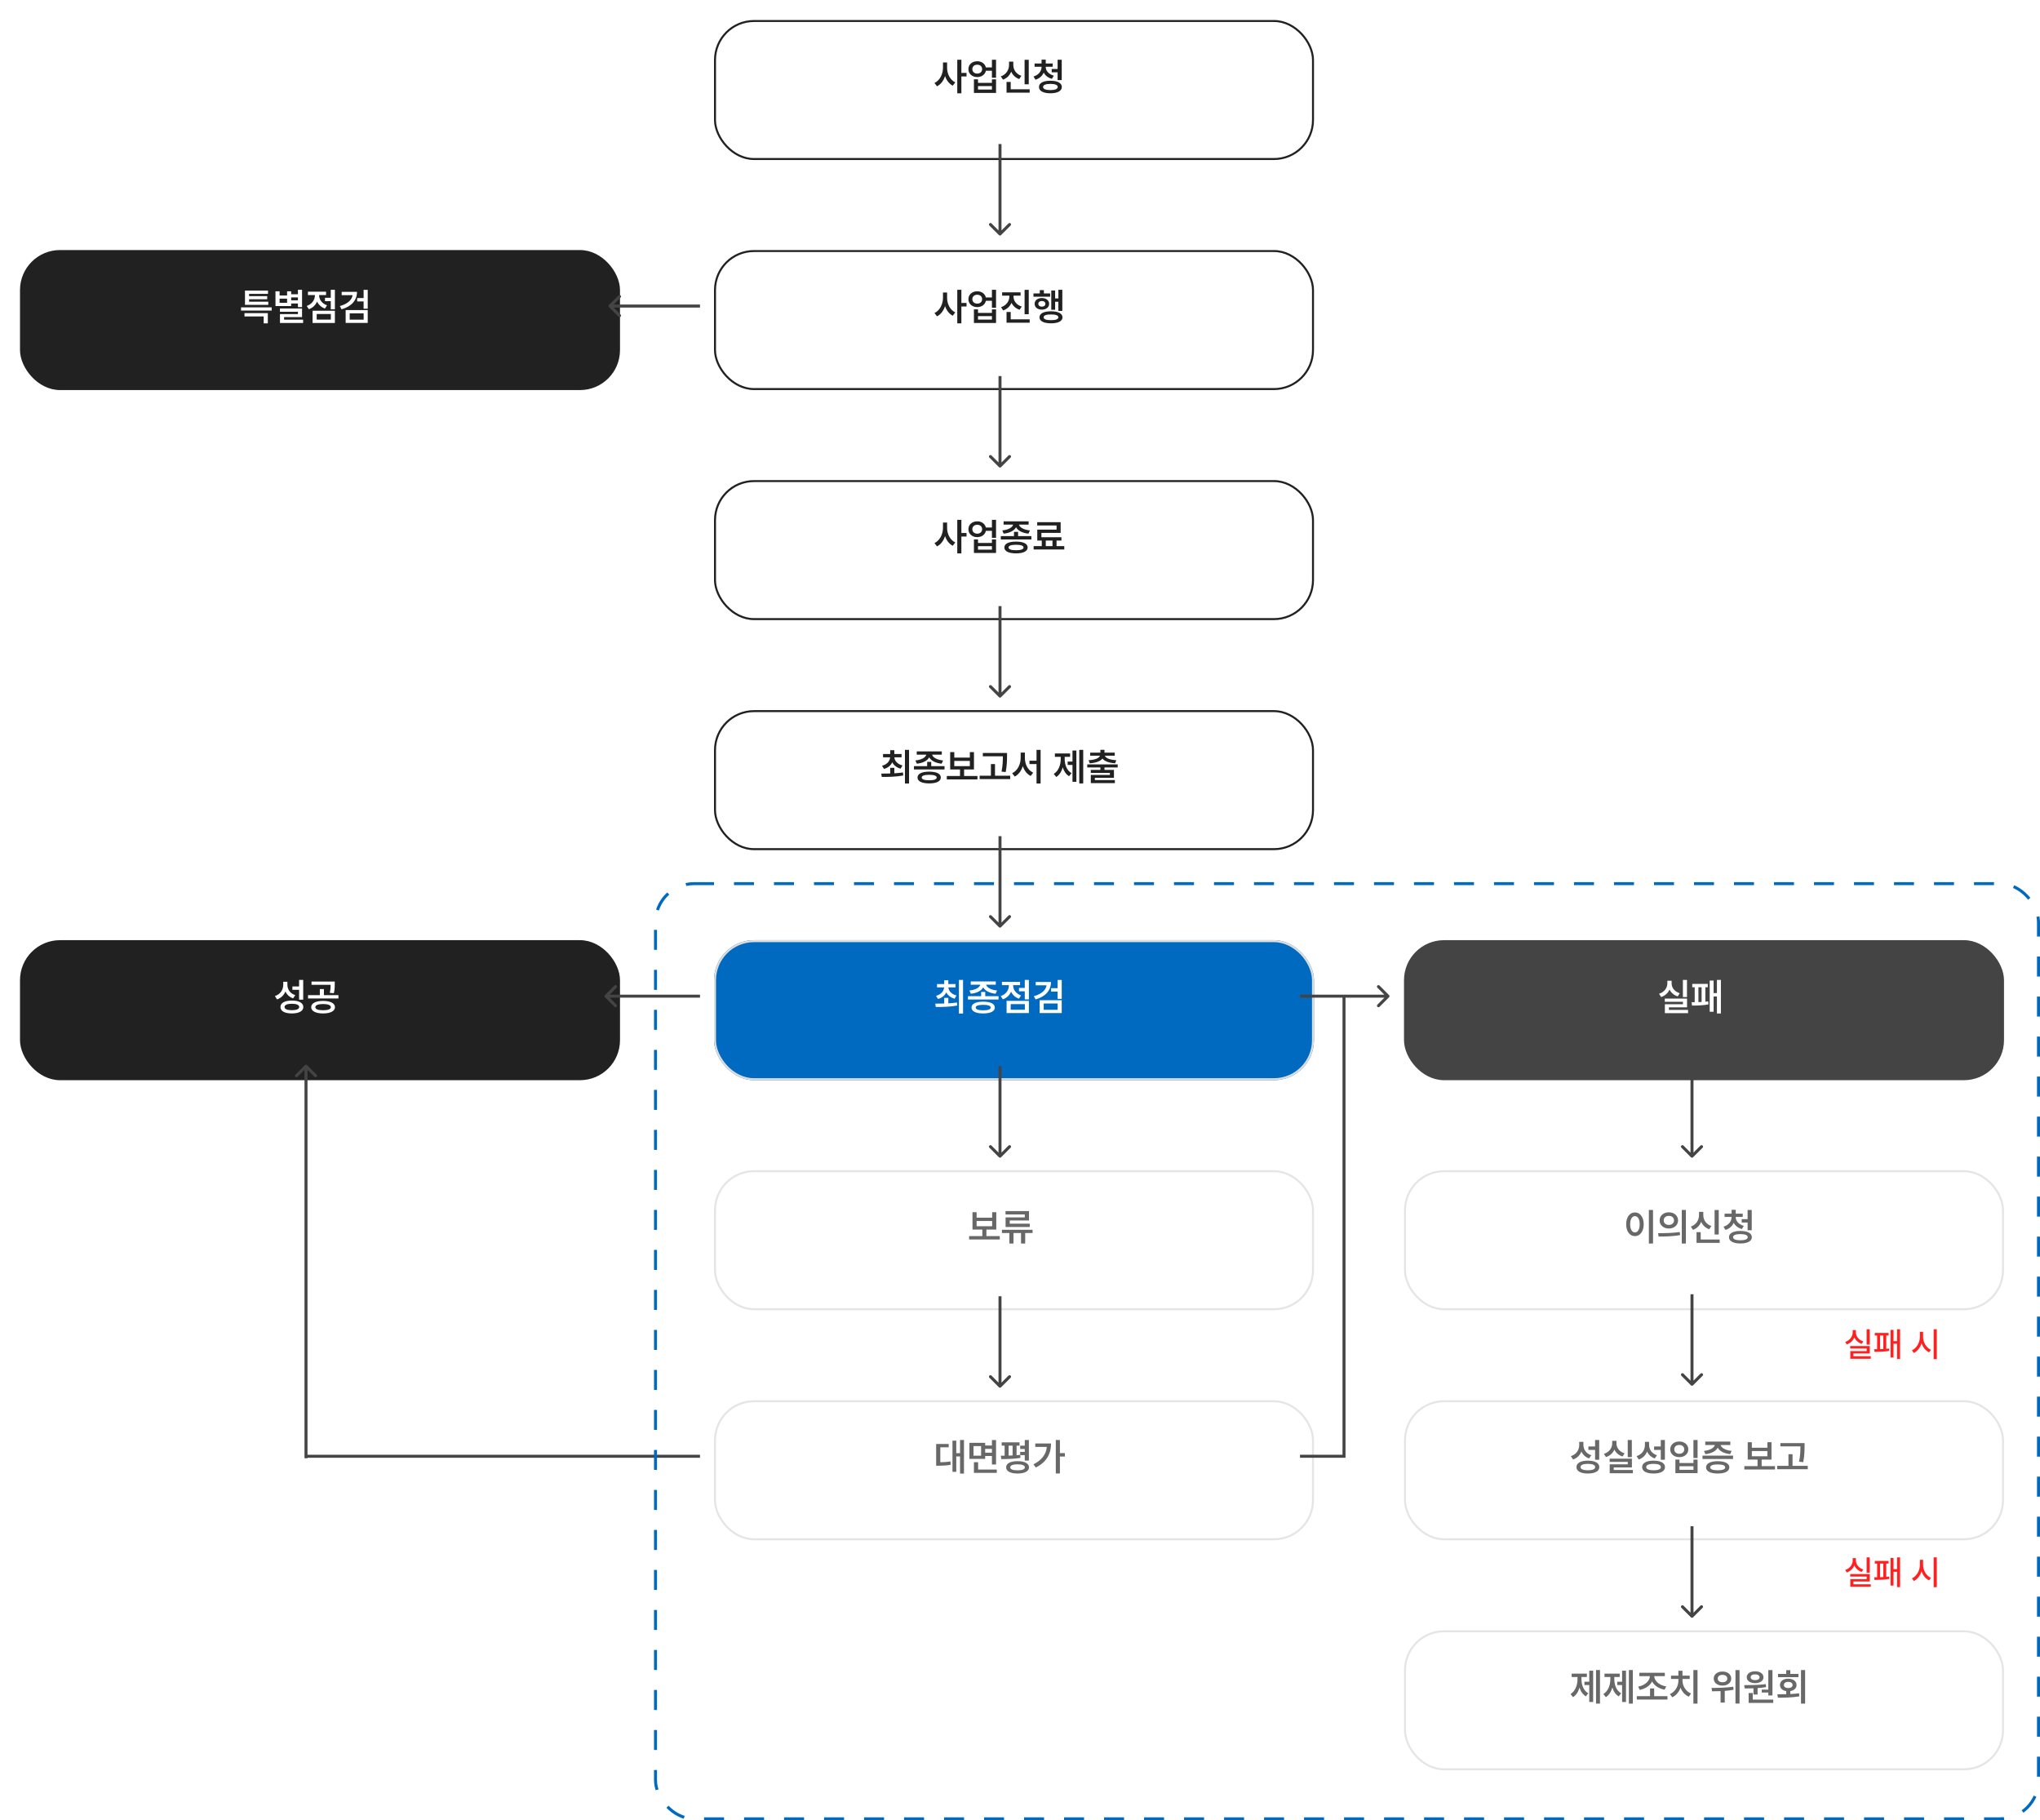
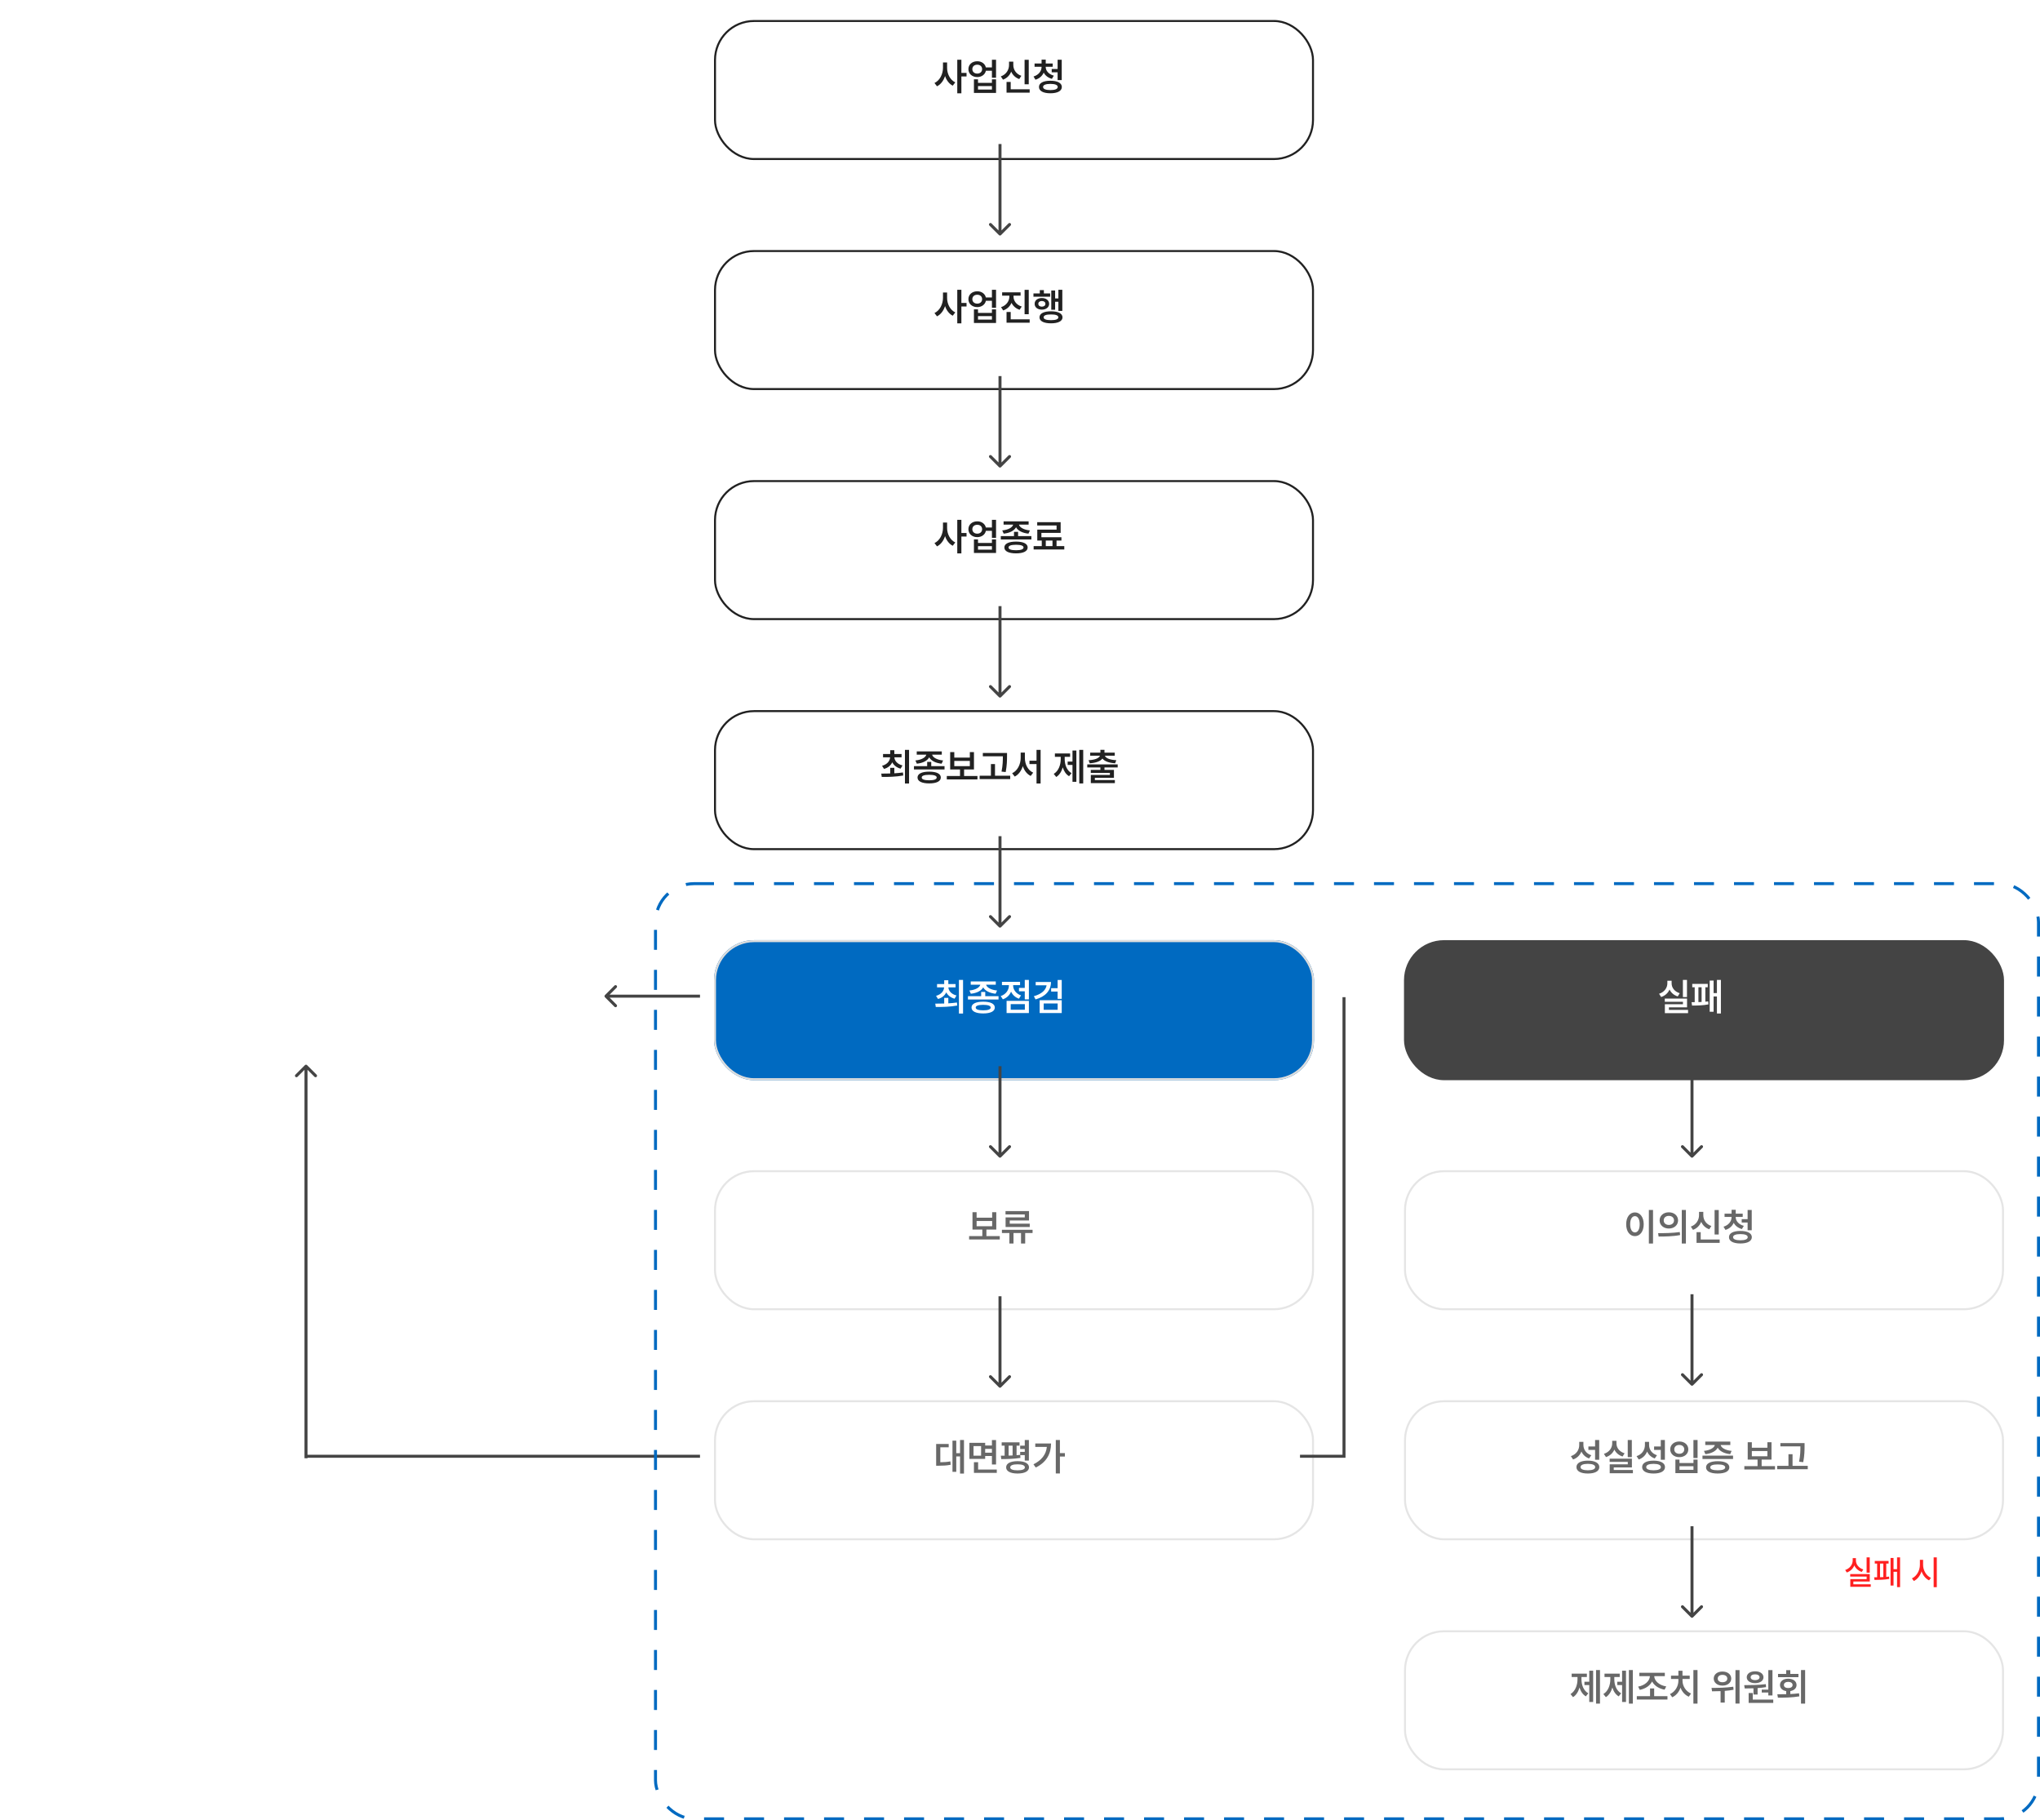
<svg xmlns="http://www.w3.org/2000/svg" width="1020" height="910" viewBox="0 0 1020 910" fill="none">
  <g filter="url(#filter0_d_515_349)">
    <rect x="695" y="463" width="300" height="70" rx="20" fill="#444444" />
  </g>
  <g filter="url(#filter1_d_515_349)">
    <rect x="695" y="578" width="300" height="70" rx="20" fill="white" />
    <rect x="695.5" y="578.5" width="299" height="69" rx="19.5" stroke="#E5E5E5" />
  </g>
  <g filter="url(#filter2_d_515_349)">
    <rect x="350" y="118" width="300" height="70" rx="20" fill="white" />
    <rect x="350.5" y="118.5" width="299" height="69" rx="19.5" stroke="#212121" />
  </g>
  <g filter="url(#filter3_d_515_349)">
    <rect x="350" y="578" width="300" height="70" rx="20" fill="white" />
    <rect x="350.5" y="578.5" width="299" height="69" rx="19.5" stroke="#E5E5E5" />
  </g>
  <g filter="url(#filter4_d_515_349)">
    <rect x="695" y="693" width="300" height="70" rx="20" fill="white" />
    <rect x="695.5" y="693.5" width="299" height="69" rx="19.5" stroke="#E5E5E5" />
  </g>
  <g filter="url(#filter5_d_515_349)">
-     <rect x="3" y="118" width="300" height="70" rx="20" fill="#212121" />
-   </g>
+     </g>
  <g filter="url(#filter6_d_515_349)">
    <rect x="350" y="233" width="300" height="70" rx="20" fill="white" />
    <rect x="350.5" y="233.5" width="299" height="69" rx="19.5" stroke="#212121" />
  </g>
  <g filter="url(#filter7_d_515_349)">
    <rect x="350" y="693" width="300" height="70" rx="20" fill="white" />
    <rect x="350.5" y="693.5" width="299" height="69" rx="19.5" stroke="#E5E5E5" />
  </g>
  <g filter="url(#filter8_d_515_349)">
    <rect x="695" y="808" width="300" height="70" rx="20" fill="white" />
    <rect x="695.5" y="808.5" width="299" height="69" rx="19.5" stroke="#E5E5E5" />
  </g>
  <g filter="url(#filter9_d_515_349)">
-     <rect x="3" y="463" width="300" height="70" rx="20" fill="#212121" />
-   </g>
+     </g>
  <g filter="url(#filter10_d_515_349)">
    <rect x="350" y="348" width="300" height="70" rx="20" fill="white" />
    <rect x="350.5" y="348.5" width="299" height="69" rx="19.5" stroke="#212121" />
  </g>
  <g filter="url(#filter11_d_515_349)">
    <rect x="350" y="3" width="300" height="70" rx="20" fill="white" />
    <rect x="350.5" y="3.5" width="299" height="69" rx="19.5" stroke="#212121" />
  </g>
  <g filter="url(#filter12_d_515_349)">
    <rect x="350" y="463" width="300" height="70" rx="20" fill="#006AC1" />
    <rect x="350.5" y="463.5" width="299" height="69" rx="19.5" stroke="#DDDDDD" />
  </g>
  <path d="M473.55 33.904V31.232H471.49V33.904C471.481 37.003 469.941 40.213 467.241 41.493L468.503 43.145C470.423 42.18 471.796 40.287 472.529 38.005C473.244 40.139 474.552 41.911 476.37 42.829L477.632 41.178C475.034 39.925 473.531 36.901 473.55 33.904ZM478.634 46.651H480.693V38.209H483.272V36.446H480.693V29.878H478.634V46.651ZM488.635 30.62C486.065 30.611 484.2 32.262 484.2 34.554C484.2 36.873 486.065 38.524 488.635 38.524C490.824 38.524 492.55 37.253 492.949 35.37H495.964V38.877H498.023V29.878H495.964V33.7H492.93C492.513 31.863 490.806 30.611 488.635 30.62ZM486.167 34.554C486.167 33.209 487.188 32.336 488.635 32.346C490.045 32.336 491.056 33.209 491.065 34.554C491.056 35.899 490.045 36.79 488.635 36.78C487.188 36.79 486.167 35.899 486.167 34.554ZM486.965 46.447H498.023V39.656H495.964V41.438H489.006V39.656H486.965V46.447ZM489.006 44.777V43.033H495.964V44.777H489.006ZM514.37 29.896H512.292V42.143H514.37V29.896ZM500.417 38.19L501.493 39.823C503.469 39.109 504.861 37.643 505.603 35.806C506.345 37.523 507.709 38.858 509.62 39.526L510.678 37.894C508.015 37.003 506.642 34.795 506.651 32.457V30.824H504.518V32.457C504.527 34.869 503.135 37.235 500.417 38.19ZM503.274 46.317H514.834V44.648H505.353V40.974H503.274V46.317ZM522.85 33.459V33.366H526.356V31.733H522.868V29.804H520.79V31.733H517.283V33.366H520.79V33.459C520.79 35.481 519.389 37.448 516.764 38.246L517.729 39.842C519.732 39.248 521.124 37.949 521.857 36.307C522.627 37.764 524.019 38.886 525.948 39.415L526.913 37.819C524.278 37.105 522.84 35.296 522.85 33.459ZM519.491 43.478C519.473 45.473 521.662 46.633 525.188 46.633C528.731 46.633 530.912 45.473 530.921 43.478C530.912 41.484 528.731 40.361 525.188 40.361C521.662 40.361 519.473 41.484 519.491 43.478ZM521.532 43.478C521.523 42.477 522.859 41.948 525.188 41.938C527.562 41.948 528.861 42.477 528.861 43.478C528.861 44.471 527.562 45.037 525.188 45.037C522.859 45.037 521.523 44.471 521.532 43.478ZM525.855 36.149H528.806V40.027H530.865V29.878H528.806V34.48H525.855V36.149Z" fill="#212121" />
  <path d="M473.55 148.904V146.232H471.49V148.904C471.481 152.003 469.941 155.213 467.241 156.493L468.503 158.145C470.423 157.18 471.796 155.287 472.529 153.005C473.244 155.139 474.552 156.911 476.37 157.829L477.632 156.178C475.034 154.925 473.531 151.901 473.55 148.904ZM478.634 161.651H480.693V153.209H483.272V151.446H480.693V144.878H478.634V161.651ZM488.635 145.62C486.065 145.611 484.2 147.262 484.2 149.554C484.2 151.873 486.065 153.524 488.635 153.524C490.824 153.524 492.55 152.253 492.949 150.37H495.964V153.877H498.023V144.878H495.964V148.7H492.93C492.513 146.863 490.806 145.611 488.635 145.62ZM486.167 149.554C486.167 148.208 487.188 147.336 488.635 147.346C490.045 147.336 491.056 148.208 491.065 149.554C491.056 150.899 490.045 151.79 488.635 151.78C487.188 151.79 486.167 150.899 486.167 149.554ZM486.965 161.447H498.023V154.656H495.964V156.438H489.006V154.656H486.965V161.447ZM489.006 159.777V158.033H495.964V159.777H489.006ZM506.763 148.292V147.81H510.288V146.158H501.066V147.81H504.685V148.292C504.666 150.5 503.228 152.671 500.528 153.562L501.586 155.194C503.571 154.508 505 153.125 505.751 151.391C506.521 152.986 507.904 154.248 509.806 154.86L510.863 153.246C508.191 152.42 506.763 150.379 506.763 148.292ZM503.274 161.317H514.834V159.647H505.353V155.955H503.274V161.317ZM512.292 157.068H514.37V144.896H512.292V157.068ZM531.162 144.878H529.195V149.183H527.562V145.212H525.633V154.86H527.562V150.853H529.195V155.417H531.162V144.878ZM516.727 148.311H525.076V146.696H521.94V145.026H519.899V146.696H516.727V148.311ZM517.32 151.892C517.302 153.636 518.823 154.786 520.92 154.786C523.054 154.786 524.557 153.636 524.575 151.892C524.557 150.147 523.054 148.988 520.92 148.997C518.823 148.988 517.302 150.147 517.32 151.892ZM519.157 151.892C519.157 151.029 519.872 150.481 520.92 150.481C521.978 150.481 522.701 151.029 522.701 151.892C522.701 152.754 521.978 153.302 520.92 153.302C519.872 153.302 519.157 152.754 519.157 151.892ZM519.751 158.646C519.742 160.538 521.913 161.633 525.503 161.633C529.084 161.633 531.246 160.538 531.255 158.646C531.246 156.716 529.084 155.63 525.503 155.621C521.913 155.63 519.742 156.716 519.751 158.646ZM521.811 158.646C521.801 157.671 523.109 157.18 525.503 157.198C527.887 157.18 529.167 157.671 529.177 158.646C529.167 159.564 527.887 160.065 525.503 160.056C523.109 160.065 521.801 159.564 521.811 158.646Z" fill="#212121" />
  <path d="M473.55 263.904V261.232H471.49V263.904C471.481 267.003 469.941 270.213 467.241 271.493L468.503 273.145C470.423 272.18 471.796 270.287 472.529 268.005C473.244 270.139 474.552 271.911 476.37 272.829L477.632 271.178C475.034 269.925 473.531 266.901 473.55 263.904ZM478.634 276.651H480.693V268.209H483.272V266.446H480.693V259.878H478.634V276.651ZM488.635 260.62C486.065 260.611 484.2 262.262 484.2 264.554C484.2 266.873 486.065 268.524 488.635 268.524C490.824 268.524 492.55 267.253 492.949 265.37H495.964V268.877H498.023V259.878H495.964V263.7H492.93C492.513 261.863 490.806 260.611 488.635 260.62ZM486.167 264.554C486.167 263.208 487.188 262.336 488.635 262.346C490.045 262.336 491.056 263.208 491.065 264.554C491.056 265.899 490.045 266.79 488.635 266.78C487.188 266.79 486.167 265.899 486.167 264.554ZM486.965 276.447H498.023V269.656H495.964V271.438H489.006V269.656H486.965V276.447ZM489.006 274.777V273.033H495.964V274.777H489.006ZM509.045 265.871H507.004V268.005H500.398V269.675H515.688V268.005H509.045V265.871ZM501.122 265.166L501.846 266.78C504.889 266.465 507.115 265.277 508.024 263.589C508.934 265.277 511.179 266.465 514.222 266.78L514.964 265.166C511.837 264.86 509.824 263.635 509.481 262.271H514.314V260.62H501.79V262.271H506.577C506.234 263.645 504.221 264.86 501.122 265.166ZM502.18 273.683C502.18 275.584 504.36 276.633 508.024 276.633C511.661 276.633 513.823 275.584 513.832 273.683C513.823 271.799 511.661 270.751 508.024 270.751C504.36 270.751 502.18 271.799 502.18 273.683ZM504.276 273.683C504.267 272.792 505.557 272.337 508.024 272.328C510.446 272.337 511.754 272.792 511.772 273.683C511.754 274.601 510.446 275.074 508.024 275.074C505.557 275.074 504.267 274.601 504.276 273.683ZM532.146 272.996H528.268V270.231H530.717V268.562H520.697V266.409H530.327V261.028H518.601V262.698H528.286V264.758H518.638V270.231H520.883V272.996H516.819V274.703H532.146V272.996ZM522.887 272.996V270.231H526.245V272.996H522.887Z" fill="#212121" />
  <path d="M447.162 383.858H445.103V386.669C443.479 386.716 441.939 386.725 440.631 386.734L440.891 388.404C443.85 388.414 447.876 388.376 451.634 387.681L451.467 386.159C450.084 386.363 448.619 386.493 447.162 386.577V383.858ZM441.021 382.838L442.004 384.396C443.999 383.858 445.399 382.643 446.132 381.084C446.893 382.569 448.312 383.729 450.298 384.267L451.244 382.652C448.721 382.003 447.301 380.398 447.19 378.607H450.78V376.938H447.162V375.026H445.103V376.938H441.521V378.607H445.056C444.936 380.481 443.544 382.142 441.021 382.838ZM452.469 391.67H454.528V374.878H452.469V391.67ZM465.624 380.871H463.583V383.005H456.978V384.675H472.267V383.005H465.624V380.871ZM457.701 380.166L458.425 381.78C461.468 381.465 463.694 380.277 464.604 378.589C465.513 380.277 467.758 381.465 470.801 381.78L471.543 380.166C468.417 379.86 466.403 378.635 466.06 377.271H470.894V375.62H458.369V377.271H463.156C462.813 378.645 460.8 379.86 457.701 380.166ZM458.759 388.683C458.759 390.584 460.939 391.633 464.604 391.633C468.24 391.633 470.402 390.584 470.411 388.683C470.402 386.799 468.24 385.751 464.604 385.751C460.939 385.751 458.759 386.799 458.759 388.683ZM460.855 388.683C460.846 387.792 462.136 387.337 464.604 387.328C467.025 387.337 468.333 387.792 468.352 388.683C468.333 389.601 467.025 390.074 464.604 390.074C462.136 390.074 460.846 389.601 460.855 388.683ZM488.725 387.94H482.045V384.675H486.98V375.991H484.921V378.737H477.146V375.991H475.087V384.675H480.004V387.94H473.398V389.629H488.725V387.94ZM477.146 383.005V380.389H484.921V383.005H477.146ZM503.513 376.418H491.415V378.069H501.435C501.425 380.083 501.425 382.467 500.767 385.732L502.845 385.955C503.494 382.448 503.494 380.12 503.513 378.032V376.418ZM489.819 389.48H505.108V387.792H497.501V381.966H495.46V387.792H489.819V389.48ZM512.438 378.904V376.232H510.341V378.904C510.332 382.04 508.81 385.269 506.073 386.549L507.372 388.219C509.302 387.245 510.675 385.315 511.408 382.996C512.122 385.194 513.458 386.976 515.351 387.903L516.594 386.252C513.922 385.083 512.428 382.021 512.438 378.904ZM514.738 381.966H518.264V391.67H520.305V374.878H518.264V380.296H514.738V381.966ZM541.605 374.878H539.639V391.651H541.605V374.878ZM526.873 386.883L528.135 388.423C529.712 387.439 530.779 385.677 531.373 383.608C531.957 385.519 532.987 387.115 534.536 388.033L535.761 386.512C533.358 385.129 532.347 382.291 532.347 379.461V378.348H535.056V376.678H527.448V378.348H530.361V379.461C530.361 382.383 529.294 385.408 526.873 386.883ZM533.831 382.393H536.243V390.835H538.191V375.193H536.243V380.723H533.831V382.393ZM558.843 382.133H543.628V383.654H550.196V384.879H545.391V386.363H554.946V387.402H545.409V391.503H557.433V389.963H547.432V388.812H556.969V384.879H552.237V383.654H558.843V382.133ZM544.296 380.036L544.871 381.576C547.914 381.391 550.159 380.574 551.217 379.22C552.274 380.574 554.529 381.391 557.544 381.576L558.156 380.036C554.807 379.869 552.859 378.979 552.451 377.791H557.377V376.251H552.237V374.841H550.196V376.251H545.094V377.791H549.983C549.556 378.979 547.608 379.869 544.296 380.036Z" fill="#212121" />
  <path d="M474.162 498.858H472.103V501.669C470.479 501.716 468.939 501.725 467.631 501.734L467.891 503.404C470.85 503.414 474.876 503.376 478.634 502.681L478.467 501.159C477.084 501.363 475.619 501.493 474.162 501.577V498.858ZM468.021 497.838L469.004 499.396C470.999 498.858 472.399 497.643 473.132 496.084C473.893 497.569 475.312 498.729 477.298 499.267L478.244 497.652C475.721 497.003 474.301 495.398 474.19 493.607H477.78V491.938H474.162V490.026H472.103V491.938H468.521V493.607H472.056C471.936 495.481 470.544 497.142 468.021 497.838ZM479.469 506.67H481.528V489.878H479.469V506.67ZM492.624 495.871H490.583V498.005H483.978V499.675H499.267V498.005H492.624V495.871ZM484.701 495.166L485.425 496.78C488.468 496.465 490.694 495.277 491.604 493.589C492.513 495.277 494.758 496.465 497.801 496.78L498.543 495.166C495.417 494.86 493.403 493.635 493.06 492.271H497.894V490.62H485.369V492.271H490.156C489.813 493.645 487.8 494.86 484.701 495.166ZM485.759 503.683C485.759 505.584 487.939 506.633 491.604 506.633C495.24 506.633 497.402 505.584 497.411 503.683C497.402 501.799 495.24 500.751 491.604 500.751C487.939 500.751 485.759 501.799 485.759 503.683ZM487.855 503.683C487.846 502.792 489.136 502.337 491.604 502.328C494.025 502.337 495.333 502.792 495.352 503.683C495.333 504.601 494.025 505.074 491.604 505.074C489.136 505.074 487.846 504.601 487.855 503.683ZM514.444 489.878H512.385V493.867H509.49V495.556H512.385V499.619H514.444V489.878ZM500.361 497.949L501.419 499.563C503.404 498.905 504.796 497.504 505.538 495.741C506.271 497.328 507.598 498.608 509.472 499.248L510.511 497.615C507.913 496.734 506.559 494.656 506.559 492.643V492.494H510.028V490.824H500.974V492.494H504.462V492.624C504.462 494.841 503.033 497.068 500.361 497.949ZM503.293 506.447H514.444V500.343H503.293V506.447ZM505.353 504.777V501.976H512.422V504.777H505.353ZM525.503 490.898H517.84V492.568H523.295C522.915 495.018 520.688 496.984 516.931 498.005L517.766 499.619C522.646 498.255 525.494 495.222 525.503 490.898ZM519.825 506.429H530.865V500.009H519.825V506.429ZM521.848 504.796V501.642H528.824V504.796H521.848ZM525.577 495.686H528.806V499.341H530.865V489.896H528.806V493.997H525.577V495.686Z" fill="white" />
  <path d="M499.883 617.94H493.203V614.675H498.139V605.991H496.079V608.737H488.305V605.991H486.245V614.675H491.162V617.94H484.557V619.629H499.883V617.94ZM488.305 613.005V610.389H496.079V613.005H488.305ZM516.285 614.786H500.959V616.4H504.688V621.651H506.748V616.4H510.515V621.651H512.593V616.4H516.285V614.786ZM502.759 607.123H512.389V608.589H502.796V613.395H514.875V611.725H504.874V610.129H514.504V605.435H502.759V607.123Z" fill="#686868" />
  <path d="M481.992 719.878H480.025V726.446H478.133V720.193H476.24V735.798H478.133V728.098H480.025V736.651H481.992V719.878ZM468.076 732.736H469.208C471.546 732.718 473.299 732.662 475.331 732.254L475.183 730.565C473.476 730.881 471.973 730.974 470.154 730.992V723.533H474.348V721.863H468.076V732.736ZM492.587 721.288H484.701V729.322H492.587V727.875H495.964V732.105H498.023V719.896H495.964V722.624H492.587V721.288ZM486.761 727.708V722.921H490.546V727.708H486.761ZM486.965 736.317H498.395V734.647H489.062V730.974H486.965V736.317ZM492.587 726.224V724.312H495.964V726.224H492.587ZM509.769 721.047H500.844V722.717H502.31V727.699C501.642 727.708 501.001 727.708 500.417 727.708L500.64 729.415C503.312 729.406 507.013 729.35 510.214 728.821L510.13 727.448H512.385V730.157H514.444V719.878H512.385V722.698H510.084V724.35H512.385V725.797H510.084V727.3C509.509 727.374 508.896 727.43 508.284 727.476V722.717H509.769V721.047ZM503.07 733.553C503.052 735.482 505.213 736.633 508.767 736.633C512.348 736.633 514.491 735.482 514.5 733.553C514.491 731.577 512.348 730.454 508.767 730.454C505.213 730.454 503.052 731.577 503.07 733.553ZM504.313 727.671V722.717H506.299V727.597C505.631 727.625 504.963 727.652 504.313 727.671ZM505.111 733.553C505.102 732.56 506.419 732.031 508.767 732.031C511.123 732.031 512.44 732.56 512.44 733.553C512.44 734.527 511.123 735.037 508.767 735.037C506.419 735.037 505.102 734.527 505.111 733.553ZM529.956 719.878H527.896V736.614H529.956V728.153H532.442V726.428H529.956V719.878ZM516.727 732.031L517.896 733.627C523.471 730.881 525.512 726.548 525.521 721.622H517.636V723.329H523.425C523.017 727.151 520.809 729.99 516.727 732.031Z" fill="#686868" />
  <path d="M843.491 489.878H841.45V498.432H843.491V489.878ZM829.538 496.799L830.577 498.413C832.581 497.773 834.01 496.409 834.771 494.674C835.531 496.27 836.923 497.513 838.871 498.116L839.873 496.521C837.22 495.713 835.8 493.719 835.81 491.585V490.286H833.676V491.585C833.685 493.784 832.256 495.936 829.538 496.799ZM832.396 500.807H841.469V502.031H832.433V506.503H844.029V504.87H834.455V503.571H843.528V499.211H832.396V500.807ZM860.45 489.878H858.465V496.446H856.795V490.193H854.847V505.798H856.795V498.135H858.465V506.651H860.45V489.878ZM845.792 500.992L846.033 502.699C848.139 502.708 851.6 502.644 854.216 502.105L854.104 500.603C853.65 500.667 853.177 500.723 852.676 500.76V493.533H853.882V491.863H846.126V493.533H847.351V500.992C846.785 500.992 846.256 500.992 845.792 500.992ZM849.206 500.955V493.533H850.802V500.89C850.264 500.918 849.735 500.937 849.206 500.955Z" fill="white" />
  <path d="M826.51 604.878H824.432V621.67H826.51V604.878ZM813.095 612.021C813.085 615.667 814.932 617.959 817.474 617.959C819.988 617.959 821.843 615.667 821.853 612.021C821.843 608.403 819.988 606.103 817.474 606.103C814.932 606.103 813.085 608.403 813.095 612.021ZM815.08 612.021C815.08 609.461 816.054 607.958 817.474 607.958C818.884 607.958 819.849 609.461 819.849 612.021C819.849 614.601 818.884 616.094 817.474 616.104C816.054 616.094 815.08 614.601 815.08 612.021ZM834.414 606.047C831.779 606.038 829.803 607.717 829.812 610.092C829.803 612.476 831.779 614.146 834.414 614.155C837.077 614.146 839.016 612.476 839.034 610.092C839.016 607.717 837.077 606.038 834.414 606.047ZM829.052 616.475L829.312 618.163C832.271 618.163 836.297 618.135 840.055 617.421L839.888 615.918C836.26 616.438 832.076 616.475 829.052 616.475ZM831.854 610.092C831.844 608.7 832.948 607.828 834.414 607.828C835.908 607.828 837.002 608.7 837.012 610.092C837.002 611.493 835.898 612.355 834.414 612.355C832.948 612.355 831.844 611.493 831.854 610.092ZM840.89 621.67H842.949V604.878H840.89V621.67ZM859.37 604.896H857.292V617.143H859.37V604.896ZM845.417 613.19L846.493 614.823C848.469 614.109 849.861 612.643 850.603 610.806C851.345 612.522 852.709 613.858 854.62 614.526L855.678 612.894C853.015 612.003 851.642 609.795 851.651 607.457V605.824H849.518V607.457C849.527 609.869 848.135 612.235 845.417 613.19ZM848.274 621.317H859.834V619.647H850.353V615.974H848.274V621.317ZM867.85 608.459V608.366H871.356V606.733H867.868V604.804H865.79V606.733H862.283V608.366H865.79V608.459C865.79 610.481 864.389 612.448 861.764 613.246L862.729 614.842C864.732 614.248 866.124 612.949 866.857 611.307C867.627 612.764 869.019 613.886 870.948 614.415L871.913 612.819C869.278 612.105 867.84 610.296 867.85 608.459ZM864.491 618.479C864.473 620.473 866.662 621.633 870.188 621.633C873.731 621.633 875.912 620.473 875.921 618.479C875.912 616.484 873.731 615.361 870.188 615.361C866.662 615.361 864.473 616.484 864.491 618.479ZM866.532 618.479C866.523 617.477 867.859 616.948 870.188 616.938C872.562 616.948 873.861 617.477 873.861 618.479C873.861 619.471 872.562 620.037 870.188 620.037C867.859 620.037 866.523 619.471 866.532 618.479ZM870.855 611.149H873.806V615.027H875.865V604.878H873.806V609.479H870.855V611.149Z" fill="#686868" />
  <path d="M791.698 722.29V720.787H789.62V722.383C789.611 724.804 788.219 727.04 785.445 727.949L786.54 729.619C788.572 728.905 789.973 727.467 790.715 725.639C791.429 727.226 792.709 728.45 794.537 729.1L795.65 727.485C793.025 726.66 791.689 724.572 791.698 722.29ZM788.229 733.423C788.21 735.464 790.39 736.633 793.925 736.633C797.478 736.633 799.649 735.464 799.658 733.423C799.649 731.382 797.478 730.185 793.925 730.194C790.39 730.185 788.21 731.382 788.229 733.423ZM790.27 733.423C790.26 732.365 791.596 731.799 793.925 731.79C796.272 731.799 797.599 732.365 797.599 733.423C797.599 734.443 796.272 735.009 793.925 735.019C791.596 735.009 790.26 734.443 790.27 733.423ZM794.203 724.813H797.543V729.749H799.603V719.878H797.543V723.125H794.203V724.813ZM815.912 719.878H813.871V728.432H815.912V719.878ZM801.959 726.799L802.998 728.413C805.002 727.773 806.431 726.409 807.191 724.674C807.952 726.27 809.344 727.513 811.292 728.116L812.294 726.521C809.641 725.713 808.221 723.719 808.23 721.585V720.286H806.097V721.585C806.106 723.784 804.677 725.936 801.959 726.799ZM804.816 730.807H813.89V732.031H804.854V736.503H816.45V734.87H806.876V733.571H815.949V729.211H804.816V730.807ZM824.54 722.29V720.787H822.462V722.383C822.453 724.804 821.061 727.04 818.287 727.949L819.382 729.619C821.414 728.905 822.814 727.467 823.557 725.639C824.271 727.226 825.551 728.45 827.379 729.1L828.492 727.485C825.867 726.66 824.531 724.572 824.54 722.29ZM821.07 733.423C821.052 735.464 823.232 736.633 826.767 736.633C830.32 736.633 832.491 735.464 832.5 733.423C832.491 731.382 830.32 730.185 826.767 730.194C823.232 730.185 821.052 731.382 821.07 733.423ZM823.111 733.423C823.102 732.365 824.438 731.799 826.767 731.79C829.114 731.799 830.44 732.365 830.44 733.423C830.44 734.443 829.114 735.009 826.767 735.019C824.438 735.009 823.102 734.443 823.111 733.423ZM827.045 724.813H830.385V729.749H832.444V719.878H830.385V723.125H827.045V724.813ZM848.791 719.878H846.713V728.877H848.791V719.878ZM835.116 724.554C835.116 726.845 837.046 728.459 839.644 728.45C842.232 728.459 844.162 726.845 844.152 724.554C844.162 722.225 842.232 720.611 839.644 720.62C837.046 720.611 835.116 722.225 835.116 724.554ZM837.139 724.554C837.129 723.208 838.178 722.336 839.644 722.346C841.082 722.336 842.13 723.208 842.13 724.554C842.13 725.899 841.082 726.752 839.644 726.762C838.178 726.752 837.129 725.899 837.139 724.554ZM837.695 736.447H848.791V729.656H846.731V731.382H839.736V729.656H837.695V736.447ZM839.736 734.777V732.996H846.731V734.777H839.736ZM866.529 727.689H851.24V729.359H866.529V727.689ZM851.982 725.314L852.688 726.947C855.73 726.632 857.957 725.417 858.866 723.719C859.775 725.417 862.03 726.632 865.082 726.947L865.806 725.314C862.624 725.008 860.62 723.747 860.313 722.364H865.156V720.676H852.632V722.364H857.428C857.113 723.765 855.09 725.008 851.982 725.314ZM853.021 733.553C853.021 735.529 855.22 736.633 858.866 736.633C862.484 736.633 864.665 735.529 864.674 733.553C864.665 731.604 862.484 730.473 858.866 730.473C855.22 730.473 853.021 731.604 853.021 733.553ZM855.118 733.553C855.109 732.579 856.426 732.087 858.866 732.087C861.269 732.087 862.596 732.579 862.614 733.553C862.596 734.527 861.269 735.009 858.866 735.019C856.426 735.009 855.109 734.527 855.118 733.553ZM887.496 732.94H880.816V729.675H885.752V720.991H883.692V723.737H875.918V720.991H873.858V729.675H878.775V732.94H872.17V734.629H887.496V732.94ZM875.918 728.005V725.389H883.692V728.005H875.918ZM902.284 721.418H890.187V723.069H900.206C900.197 725.083 900.197 727.467 899.538 730.732L901.616 730.955C902.266 727.448 902.266 725.12 902.284 723.032V721.418ZM888.591 734.48H903.88V732.792H896.272V726.966H894.231V732.792H888.591V734.48Z" fill="#686868" />
  <path d="M799.992 834.878H798.025V851.651H799.992V834.878ZM785.26 846.883L786.521 848.423C788.099 847.439 789.166 845.677 789.759 843.608C790.344 845.519 791.374 847.115 792.923 848.033L794.147 846.512C791.745 845.129 790.733 842.291 790.733 839.461V838.348H793.442V836.678H785.835V838.348H788.748V839.461C788.748 842.383 787.681 845.408 785.26 846.883ZM792.218 842.393H794.63V850.835H796.578V835.193H794.63V840.723H792.218V842.393ZM816.413 834.878H814.446V851.651H816.413V834.878ZM801.681 846.883L802.942 848.423C804.52 847.439 805.586 845.677 806.18 843.608C806.765 845.519 807.794 847.115 809.344 848.033L810.568 846.512C808.166 845.129 807.154 842.291 807.154 839.461V838.348H809.863V836.678H802.256V838.348H805.169V839.461C805.169 842.383 804.102 845.408 801.681 846.883ZM808.639 842.393H811.051V850.835H812.999V835.193H811.051V840.723H808.639V842.393ZM833.725 847.94H827.082V844.081H825.022V847.94H818.398V849.629H833.725V847.94ZM819.066 843.153L819.883 844.786C822.675 844.257 824.976 842.708 826.052 840.583C827.138 842.68 829.466 844.183 832.296 844.693L833.112 843.061C829.67 842.541 827.184 840.333 827.119 837.921H832.407V836.232H819.679V837.921H824.948C824.893 840.333 822.406 842.597 819.066 843.153ZM848.754 834.878H846.694V851.651H848.754V834.878ZM834.986 846.883L836.1 848.479C838.057 847.625 839.504 845.834 840.256 843.691C841.026 845.714 842.473 847.384 844.394 848.2L845.525 846.623C842.816 845.491 841.249 842.754 841.258 840.203V839.331H844.857V837.68H841.239V835.23H839.198V837.68H835.506V839.331H839.198V840.203C839.198 842.884 837.658 845.705 834.986 846.883ZM861.223 835.62C858.699 835.611 856.862 837.04 856.862 839.146C856.862 841.214 858.699 842.662 861.223 842.652C863.774 842.662 865.62 841.214 865.62 839.146C865.62 837.04 863.774 835.611 861.223 835.62ZM855.768 843.803L856.027 845.51C857.289 845.5 858.746 845.482 860.295 845.417V851.132H862.373V845.296C863.839 845.185 865.342 845.009 866.789 844.73L866.641 843.209C863.032 843.747 858.792 843.803 855.768 843.803ZM858.866 839.146C858.857 837.986 859.85 837.271 861.223 837.29C862.651 837.271 863.653 837.986 863.653 839.146C863.653 840.268 862.651 840.973 861.223 840.964C859.85 840.973 858.857 840.268 858.866 839.146ZM867.735 851.633H869.776V834.896H867.735V851.633ZM886.234 834.896H884.156V844.675H880.872V846.122H884.156V847.588H886.234V834.896ZM872.096 842.43L872.355 844.081C873.673 844.081 875.167 844.072 876.734 844.007V847.124H878.794V843.896C880.213 843.793 881.642 843.645 883.024 843.413L882.913 841.929C879.351 842.383 875.185 842.411 872.096 842.43ZM873.376 838.478C873.376 840.277 875.083 841.418 877.569 841.428C880.009 841.418 881.726 840.277 881.744 838.478C881.726 836.706 880.009 835.5 877.569 835.509C875.083 835.5 873.376 836.706 873.376 838.478ZM874.322 851.317H886.624V849.647H876.382V846.363H874.322V851.317ZM875.324 838.478C875.324 837.568 876.224 837.021 877.569 837.03C878.85 837.021 879.768 837.568 879.777 838.478C879.768 839.387 878.85 839.916 877.569 839.925C876.224 839.916 875.324 839.387 875.324 838.478ZM902.562 834.878H900.503V851.651H902.562V834.878ZM888.665 846.994L888.962 848.701C891.977 848.701 895.985 848.655 899.668 848.033L899.52 846.493C898.119 846.679 896.634 846.799 895.159 846.864V845.389C897.042 845.083 898.276 843.942 898.276 842.355C898.276 840.463 896.569 839.21 894.102 839.201C891.662 839.21 889.982 840.463 889.982 842.355C889.982 843.951 891.216 845.102 893.1 845.398V846.938C891.513 846.985 890.001 846.985 888.665 846.994ZM889.018 838.44H899.223V836.808H895.159V834.934H893.1V836.808H889.018V838.44ZM891.949 842.355C891.931 841.381 892.831 840.788 894.102 840.778C895.41 840.788 896.3 841.381 896.291 842.355C896.3 843.32 895.41 843.886 894.102 843.877C892.831 843.886 891.931 843.32 891.949 842.355Z" fill="#686868" />
  <path d="M135.846 153.654H120.52V155.269H135.846V153.654ZM122.245 158.2H131.838V161.651H133.916V156.549H122.245V158.2ZM122.486 152.411H134.139V150.834H124.546V149.591H133.601V148.051H124.546V146.9H134.009V145.286H122.486V152.411ZM151.023 144.878H148.964V147.104H145.587V145.62H143.546V147.735H139.798V145.62H137.738V153.005H145.587V151.725H148.964V153.543H151.023V144.878ZM139.798 151.372V149.312H143.546V151.372H139.798ZM139.965 155.844H148.964V157.013H139.983V161.447H151.562V159.814H142.043V158.534H151.023V154.229H139.965V155.844ZM145.587 150.147V148.663H148.964V150.147H145.587ZM167.444 144.878H165.385V148.867H162.49V150.556H165.385V154.619H167.444V144.878ZM153.361 152.949L154.419 154.563C156.404 153.905 157.796 152.504 158.538 150.741C159.271 152.328 160.598 153.608 162.472 154.248L163.511 152.615C160.913 151.734 159.559 149.656 159.559 147.643V147.494H163.028V145.824H153.974V147.494H157.462V147.624C157.462 149.841 156.033 152.068 153.361 152.949ZM156.293 161.447H167.444V155.343H156.293V161.447ZM158.353 159.777V156.976H165.422V159.777H158.353ZM178.503 145.898H170.84V147.568H176.295C175.915 150.018 173.688 151.984 169.931 153.005L170.766 154.619C175.646 153.255 178.494 150.222 178.503 145.898ZM172.825 161.429H183.865V155.009H172.825V161.429ZM174.848 159.796V156.642H181.824V159.796H174.848ZM178.577 150.686H181.806V154.341H183.865V144.896H181.806V148.997H178.577V150.686Z" fill="white" />
  <path d="M143.698 492.29V490.787H141.62V492.383C141.611 494.804 140.219 497.04 137.445 497.949L138.54 499.619C140.572 498.905 141.973 497.467 142.715 495.639C143.429 497.226 144.709 498.45 146.537 499.1L147.65 497.485C145.025 496.66 143.689 494.572 143.698 492.29ZM140.229 503.423C140.21 505.464 142.39 506.633 145.925 506.633C149.478 506.633 151.649 505.464 151.658 503.423C151.649 501.382 149.478 500.185 145.925 500.194C142.39 500.185 140.21 501.382 140.229 503.423ZM142.27 503.423C142.26 502.365 143.596 501.799 145.925 501.79C148.272 501.799 149.599 502.365 149.599 503.423C149.599 504.443 148.272 505.009 145.925 505.019C143.596 505.009 142.26 504.443 142.27 503.423ZM146.203 494.813H149.543V499.749H151.603V489.878H149.543V493.125H146.203V494.813ZM161.529 500.361C157.92 500.371 155.592 501.521 155.592 503.516C155.592 505.464 157.92 506.633 161.529 506.633C165.175 506.633 167.476 505.464 167.485 503.516C167.476 501.521 165.175 500.371 161.529 500.361ZM154.015 499.155H169.229V497.485H161.956V494.442H159.915V497.485H154.015V499.155ZM155.759 492.309H165.314C165.314 493.524 165.287 494.711 164.869 496.335L166.91 496.521C167.383 494.804 167.383 493.394 167.374 492.067V490.676H155.759V492.309ZM157.67 503.516C157.651 502.495 159.108 501.92 161.529 501.92C163.96 501.92 165.426 502.495 165.444 503.516C165.426 504.499 163.96 505.037 161.529 505.037C159.108 505.037 157.651 504.499 157.67 503.516Z" fill="white" />
-   <path d="M934.866 664.536H933.306V672.189H934.866V664.536ZM922.598 670.861L923.395 672.106C925.171 671.5 926.499 670.206 927.171 668.579C927.844 670.089 929.147 671.26 930.882 671.824L931.662 670.596C929.379 669.882 927.952 668.072 927.96 666.08V664.935H926.35V666.08C926.341 668.139 924.922 670.089 922.598 670.861ZM925.104 674.148H933.322V675.427H925.154V679.262H935.381V678H926.682V676.622H934.883V672.903H925.104V674.148ZM950.04 664.536H948.529V670.446H946.77V664.835H945.275V678.647H946.77V671.741H948.529V679.411H950.04V664.536ZM937.074 674.497L937.257 675.825C939.174 675.825 942.287 675.759 944.628 675.311L944.545 674.148C944.097 674.207 943.615 674.256 943.117 674.306V667.641H944.296V666.346H937.39V667.641H938.568V674.489C938.021 674.497 937.514 674.497 937.074 674.497ZM940.013 674.464V667.641H941.673V674.397C941.117 674.431 940.561 674.447 940.013 674.464ZM961.545 668.321V665.781H959.951V668.321C959.951 671.16 958.308 674.007 955.967 675.045L956.93 676.373C958.714 675.501 960.084 673.708 960.773 671.525C961.47 673.559 962.823 675.228 964.533 676.041L965.479 674.796C963.172 673.775 961.528 671.036 961.545 668.321ZM966.824 679.444H968.401V664.536H966.824V679.444Z" fill="#FF2020" />
  <path d="M934.866 778.536H933.306V786.189H934.866V778.536ZM922.598 784.861L923.395 786.106C925.171 785.5 926.499 784.206 927.171 782.579C927.844 784.089 929.147 785.26 930.882 785.824L931.662 784.596C929.379 783.882 927.952 782.072 927.96 780.08V778.935H926.35V780.08C926.341 782.139 924.922 784.089 922.598 784.861ZM925.104 788.148H933.322V789.427H925.154V793.262H935.381V792H926.682V790.622H934.883V786.903H925.104V788.148ZM950.04 778.536H948.529V784.446H946.77V778.835H945.275V792.647H946.77V785.741H948.529V793.411H950.04V778.536ZM937.074 788.497L937.257 789.825C939.174 789.825 942.287 789.759 944.628 789.311L944.545 788.148C944.097 788.207 943.615 788.256 943.117 788.306V781.641H944.296V780.346H937.39V781.641H938.568V788.489C938.021 788.497 937.514 788.497 937.074 788.497ZM940.013 788.464V781.641H941.673V788.397C941.117 788.431 940.561 788.447 940.013 788.464ZM961.545 782.321V779.781H959.951V782.321C959.951 785.16 958.308 788.007 955.967 789.045L956.93 790.373C958.714 789.501 960.084 787.708 960.773 785.525C961.47 787.559 962.823 789.228 964.533 790.041L965.479 788.796C963.172 787.775 961.528 785.036 961.545 782.321ZM966.824 793.444H968.401V778.536H966.824V793.444Z" fill="#FF2020" />
-   <path d="M304.47 152.47C304.177 152.763 304.177 153.237 304.47 153.53L309.243 158.303C309.536 158.596 310.01 158.596 310.303 158.303C310.596 158.01 310.596 157.536 310.303 157.243L306.061 153L310.303 148.757C310.596 148.464 310.596 147.99 310.303 147.697C310.01 147.404 309.536 147.404 309.243 147.697L304.47 152.47ZM350 152.25H305V153.75H350V152.25Z" fill="#444444" />
  <path d="M302.47 497.47C302.177 497.763 302.177 498.237 302.47 498.53L307.243 503.303C307.536 503.596 308.01 503.596 308.303 503.303C308.596 503.01 308.596 502.536 308.303 502.243L304.061 498L308.303 493.757C308.596 493.464 308.596 492.99 308.303 492.697C308.01 492.404 307.536 492.404 307.243 492.697L302.47 497.47ZM350 497.25H303V498.75H350V497.25Z" fill="#444444" />
-   <path d="M694.53 498.53C694.823 498.237 694.823 497.763 694.53 497.47L689.757 492.697C689.464 492.404 688.99 492.404 688.697 492.697C688.404 492.99 688.404 493.464 688.697 493.757L692.939 498L688.697 502.243C688.404 502.536 688.404 503.01 688.697 503.303C688.99 503.596 689.464 503.596 689.757 503.303L694.53 498.53ZM650 498.75H694V497.25H650V498.75Z" fill="#444444" />
  <path d="M499.47 117.53C499.763 117.823 500.237 117.823 500.53 117.53L505.303 112.757C505.596 112.464 505.596 111.99 505.303 111.697C505.01 111.404 504.536 111.404 504.243 111.697L500 115.939L495.757 111.697C495.464 111.404 494.99 111.404 494.697 111.697C494.404 111.99 494.404 112.464 494.697 112.757L499.47 117.53ZM499.25 72V117H500.75V72H499.25Z" fill="#444444" />
  <path d="M499.47 233.53C499.763 233.823 500.237 233.823 500.53 233.53L505.303 228.757C505.596 228.464 505.596 227.99 505.303 227.697C505.01 227.404 504.536 227.404 504.243 227.697L500 231.939L495.757 227.697C495.464 227.404 494.99 227.404 494.697 227.697C494.404 227.99 494.404 228.464 494.697 228.757L499.47 233.53ZM499.25 188V233H500.75V188H499.25Z" fill="#444444" />
  <path d="M499.47 348.53C499.763 348.823 500.237 348.823 500.53 348.53L505.303 343.757C505.596 343.464 505.596 342.99 505.303 342.697C505.01 342.404 504.536 342.404 504.243 342.697L500 346.939L495.757 342.697C495.464 342.404 494.99 342.404 494.697 342.697C494.404 342.99 494.404 343.464 494.697 343.757L499.47 348.53ZM499.25 303V348H500.75V303H499.25Z" fill="#444444" />
  <path d="M499.47 463.53C499.763 463.823 500.237 463.823 500.53 463.53L505.303 458.757C505.596 458.464 505.596 457.99 505.303 457.697C505.01 457.404 504.536 457.404 504.243 457.697L500 461.939L495.757 457.697C495.464 457.404 494.99 457.404 494.697 457.697C494.404 457.99 494.404 458.464 494.697 458.757L499.47 463.53ZM499.25 418V463H500.75V418H499.25Z" fill="#444444" />
  <path d="M499.47 578.53C499.763 578.823 500.237 578.823 500.53 578.53L505.303 573.757C505.596 573.464 505.596 572.99 505.303 572.697C505.01 572.404 504.536 572.404 504.243 572.697L500 576.939L495.757 572.697C495.464 572.404 494.99 572.404 494.697 572.697C494.404 572.99 494.404 573.464 494.697 573.757L499.47 578.53ZM499.25 533V578H500.75V533H499.25Z" fill="#444444" />
  <path d="M845.47 578.53C845.763 578.823 846.237 578.823 846.53 578.53L851.303 573.757C851.596 573.464 851.596 572.99 851.303 572.697C851.01 572.404 850.536 572.404 850.243 572.697L846 576.939L841.757 572.697C841.464 572.404 840.99 572.404 840.697 572.697C840.404 572.99 840.404 573.464 840.697 573.757L845.47 578.53ZM845.25 533V578H846.75V533H845.25Z" fill="#444444" />
  <path d="M845.47 692.53C845.763 692.823 846.237 692.823 846.53 692.53L851.303 687.757C851.596 687.464 851.596 686.99 851.303 686.697C851.01 686.404 850.536 686.404 850.243 686.697L846 690.939L841.757 686.697C841.464 686.404 840.99 686.404 840.697 686.697C840.404 686.99 840.404 687.464 840.697 687.757L845.47 692.53ZM845.25 647V692H846.75V647H845.25Z" fill="#444444" />
  <path d="M845.47 808.53C845.763 808.823 846.237 808.823 846.53 808.53L851.303 803.757C851.596 803.464 851.596 802.99 851.303 802.697C851.01 802.404 850.536 802.404 850.243 802.697L846 806.939L841.757 802.697C841.464 802.404 840.99 802.404 840.697 802.697C840.404 802.99 840.404 803.464 840.697 803.757L845.47 808.53ZM845.25 763V808H846.75V763H845.25Z" fill="#444444" />
  <path d="M499.47 693.53C499.763 693.823 500.237 693.823 500.53 693.53L505.303 688.757C505.596 688.464 505.596 687.99 505.303 687.697C505.01 687.404 504.536 687.404 504.243 687.697L500 691.939L495.757 687.697C495.464 687.404 494.99 687.404 494.697 687.697C494.404 687.99 494.404 688.464 494.697 688.757L499.47 693.53ZM499.25 648V693H500.75V648H499.25Z" fill="#444444" />
  <path d="M350 728L153 728" stroke="#444444" stroke-width="1.5" />
  <path d="M153.53 532.47C153.237 532.177 152.763 532.177 152.47 532.47L147.697 537.243C147.404 537.536 147.404 538.01 147.697 538.303C147.99 538.596 148.464 538.596 148.757 538.303L153 534.061L157.243 538.303C157.536 538.596 158.01 538.596 158.303 538.303C158.596 538.01 158.596 537.536 158.303 537.243L153.53 532.47ZM152.25 533L152.25 729L153.75 729L153.75 533L152.25 533Z" fill="#444444" />
  <path d="M650 728H672V498.5" stroke="#444444" stroke-width="1.5" />
  <rect x="327.75" y="441.75" width="691.5" height="467.5" rx="19.25" stroke="#006AC1" stroke-width="1.5" stroke-dasharray="10 10" />
  <defs>
    <filter id="filter0_d_515_349" x="692" y="460" width="320" height="90" filterUnits="userSpaceOnUse" color-interpolation-filters="sRGB">
      <feFlood flood-opacity="0" result="BackgroundImageFix" />
      <feColorMatrix in="SourceAlpha" type="matrix" values="0 0 0 0 0 0 0 0 0 0 0 0 0 0 0 0 0 0 127 0" result="hardAlpha" />
      <feOffset dx="7" dy="7" />
      <feGaussianBlur stdDeviation="5" />
      <feComposite in2="hardAlpha" operator="out" />
      <feColorMatrix type="matrix" values="0 0 0 0 0 0 0 0 0 0 0 0 0 0 0 0 0 0 0.1 0" />
      <feBlend mode="normal" in2="BackgroundImageFix" result="effect1_dropShadow_515_349" />
      <feBlend mode="normal" in="SourceGraphic" in2="effect1_dropShadow_515_349" result="shape" />
    </filter>
    <filter id="filter1_d_515_349" x="692" y="575" width="320" height="90" filterUnits="userSpaceOnUse" color-interpolation-filters="sRGB">
      <feFlood flood-opacity="0" result="BackgroundImageFix" />
      <feColorMatrix in="SourceAlpha" type="matrix" values="0 0 0 0 0 0 0 0 0 0 0 0 0 0 0 0 0 0 127 0" result="hardAlpha" />
      <feOffset dx="7" dy="7" />
      <feGaussianBlur stdDeviation="5" />
      <feComposite in2="hardAlpha" operator="out" />
      <feColorMatrix type="matrix" values="0 0 0 0 0 0 0 0 0 0 0 0 0 0 0 0 0 0 0.1 0" />
      <feBlend mode="normal" in2="BackgroundImageFix" result="effect1_dropShadow_515_349" />
      <feBlend mode="normal" in="SourceGraphic" in2="effect1_dropShadow_515_349" result="shape" />
    </filter>
    <filter id="filter2_d_515_349" x="347" y="115" width="320" height="90" filterUnits="userSpaceOnUse" color-interpolation-filters="sRGB">
      <feFlood flood-opacity="0" result="BackgroundImageFix" />
      <feColorMatrix in="SourceAlpha" type="matrix" values="0 0 0 0 0 0 0 0 0 0 0 0 0 0 0 0 0 0 127 0" result="hardAlpha" />
      <feOffset dx="7" dy="7" />
      <feGaussianBlur stdDeviation="5" />
      <feComposite in2="hardAlpha" operator="out" />
      <feColorMatrix type="matrix" values="0 0 0 0 0 0 0 0 0 0 0 0 0 0 0 0 0 0 0.1 0" />
      <feBlend mode="normal" in2="BackgroundImageFix" result="effect1_dropShadow_515_349" />
      <feBlend mode="normal" in="SourceGraphic" in2="effect1_dropShadow_515_349" result="shape" />
    </filter>
    <filter id="filter3_d_515_349" x="347" y="575" width="320" height="90" filterUnits="userSpaceOnUse" color-interpolation-filters="sRGB">
      <feFlood flood-opacity="0" result="BackgroundImageFix" />
      <feColorMatrix in="SourceAlpha" type="matrix" values="0 0 0 0 0 0 0 0 0 0 0 0 0 0 0 0 0 0 127 0" result="hardAlpha" />
      <feOffset dx="7" dy="7" />
      <feGaussianBlur stdDeviation="5" />
      <feComposite in2="hardAlpha" operator="out" />
      <feColorMatrix type="matrix" values="0 0 0 0 0 0 0 0 0 0 0 0 0 0 0 0 0 0 0.1 0" />
      <feBlend mode="normal" in2="BackgroundImageFix" result="effect1_dropShadow_515_349" />
      <feBlend mode="normal" in="SourceGraphic" in2="effect1_dropShadow_515_349" result="shape" />
    </filter>
    <filter id="filter4_d_515_349" x="692" y="690" width="320" height="90" filterUnits="userSpaceOnUse" color-interpolation-filters="sRGB">
      <feFlood flood-opacity="0" result="BackgroundImageFix" />
      <feColorMatrix in="SourceAlpha" type="matrix" values="0 0 0 0 0 0 0 0 0 0 0 0 0 0 0 0 0 0 127 0" result="hardAlpha" />
      <feOffset dx="7" dy="7" />
      <feGaussianBlur stdDeviation="5" />
      <feComposite in2="hardAlpha" operator="out" />
      <feColorMatrix type="matrix" values="0 0 0 0 0 0 0 0 0 0 0 0 0 0 0 0 0 0 0.1 0" />
      <feBlend mode="normal" in2="BackgroundImageFix" result="effect1_dropShadow_515_349" />
      <feBlend mode="normal" in="SourceGraphic" in2="effect1_dropShadow_515_349" result="shape" />
    </filter>
    <filter id="filter5_d_515_349" x="0" y="115" width="320" height="90" filterUnits="userSpaceOnUse" color-interpolation-filters="sRGB">
      <feFlood flood-opacity="0" result="BackgroundImageFix" />
      <feColorMatrix in="SourceAlpha" type="matrix" values="0 0 0 0 0 0 0 0 0 0 0 0 0 0 0 0 0 0 127 0" result="hardAlpha" />
      <feOffset dx="7" dy="7" />
      <feGaussianBlur stdDeviation="5" />
      <feComposite in2="hardAlpha" operator="out" />
      <feColorMatrix type="matrix" values="0 0 0 0 0 0 0 0 0 0 0 0 0 0 0 0 0 0 0.1 0" />
      <feBlend mode="normal" in2="BackgroundImageFix" result="effect1_dropShadow_515_349" />
      <feBlend mode="normal" in="SourceGraphic" in2="effect1_dropShadow_515_349" result="shape" />
    </filter>
    <filter id="filter6_d_515_349" x="347" y="230" width="320" height="90" filterUnits="userSpaceOnUse" color-interpolation-filters="sRGB">
      <feFlood flood-opacity="0" result="BackgroundImageFix" />
      <feColorMatrix in="SourceAlpha" type="matrix" values="0 0 0 0 0 0 0 0 0 0 0 0 0 0 0 0 0 0 127 0" result="hardAlpha" />
      <feOffset dx="7" dy="7" />
      <feGaussianBlur stdDeviation="5" />
      <feComposite in2="hardAlpha" operator="out" />
      <feColorMatrix type="matrix" values="0 0 0 0 0 0 0 0 0 0 0 0 0 0 0 0 0 0 0.1 0" />
      <feBlend mode="normal" in2="BackgroundImageFix" result="effect1_dropShadow_515_349" />
      <feBlend mode="normal" in="SourceGraphic" in2="effect1_dropShadow_515_349" result="shape" />
    </filter>
    <filter id="filter7_d_515_349" x="347" y="690" width="320" height="90" filterUnits="userSpaceOnUse" color-interpolation-filters="sRGB">
      <feFlood flood-opacity="0" result="BackgroundImageFix" />
      <feColorMatrix in="SourceAlpha" type="matrix" values="0 0 0 0 0 0 0 0 0 0 0 0 0 0 0 0 0 0 127 0" result="hardAlpha" />
      <feOffset dx="7" dy="7" />
      <feGaussianBlur stdDeviation="5" />
      <feComposite in2="hardAlpha" operator="out" />
      <feColorMatrix type="matrix" values="0 0 0 0 0 0 0 0 0 0 0 0 0 0 0 0 0 0 0.1 0" />
      <feBlend mode="normal" in2="BackgroundImageFix" result="effect1_dropShadow_515_349" />
      <feBlend mode="normal" in="SourceGraphic" in2="effect1_dropShadow_515_349" result="shape" />
    </filter>
    <filter id="filter8_d_515_349" x="692" y="805" width="320" height="90" filterUnits="userSpaceOnUse" color-interpolation-filters="sRGB">
      <feFlood flood-opacity="0" result="BackgroundImageFix" />
      <feColorMatrix in="SourceAlpha" type="matrix" values="0 0 0 0 0 0 0 0 0 0 0 0 0 0 0 0 0 0 127 0" result="hardAlpha" />
      <feOffset dx="7" dy="7" />
      <feGaussianBlur stdDeviation="5" />
      <feComposite in2="hardAlpha" operator="out" />
      <feColorMatrix type="matrix" values="0 0 0 0 0 0 0 0 0 0 0 0 0 0 0 0 0 0 0.1 0" />
      <feBlend mode="normal" in2="BackgroundImageFix" result="effect1_dropShadow_515_349" />
      <feBlend mode="normal" in="SourceGraphic" in2="effect1_dropShadow_515_349" result="shape" />
    </filter>
    <filter id="filter9_d_515_349" x="0" y="460" width="320" height="90" filterUnits="userSpaceOnUse" color-interpolation-filters="sRGB">
      <feFlood flood-opacity="0" result="BackgroundImageFix" />
      <feColorMatrix in="SourceAlpha" type="matrix" values="0 0 0 0 0 0 0 0 0 0 0 0 0 0 0 0 0 0 127 0" result="hardAlpha" />
      <feOffset dx="7" dy="7" />
      <feGaussianBlur stdDeviation="5" />
      <feComposite in2="hardAlpha" operator="out" />
      <feColorMatrix type="matrix" values="0 0 0 0 0 0 0 0 0 0 0 0 0 0 0 0 0 0 0.1 0" />
      <feBlend mode="normal" in2="BackgroundImageFix" result="effect1_dropShadow_515_349" />
      <feBlend mode="normal" in="SourceGraphic" in2="effect1_dropShadow_515_349" result="shape" />
    </filter>
    <filter id="filter10_d_515_349" x="347" y="345" width="320" height="90" filterUnits="userSpaceOnUse" color-interpolation-filters="sRGB">
      <feFlood flood-opacity="0" result="BackgroundImageFix" />
      <feColorMatrix in="SourceAlpha" type="matrix" values="0 0 0 0 0 0 0 0 0 0 0 0 0 0 0 0 0 0 127 0" result="hardAlpha" />
      <feOffset dx="7" dy="7" />
      <feGaussianBlur stdDeviation="5" />
      <feComposite in2="hardAlpha" operator="out" />
      <feColorMatrix type="matrix" values="0 0 0 0 0 0 0 0 0 0 0 0 0 0 0 0 0 0 0.1 0" />
      <feBlend mode="normal" in2="BackgroundImageFix" result="effect1_dropShadow_515_349" />
      <feBlend mode="normal" in="SourceGraphic" in2="effect1_dropShadow_515_349" result="shape" />
    </filter>
    <filter id="filter11_d_515_349" x="347" y="0" width="320" height="90" filterUnits="userSpaceOnUse" color-interpolation-filters="sRGB">
      <feFlood flood-opacity="0" result="BackgroundImageFix" />
      <feColorMatrix in="SourceAlpha" type="matrix" values="0 0 0 0 0 0 0 0 0 0 0 0 0 0 0 0 0 0 127 0" result="hardAlpha" />
      <feOffset dx="7" dy="7" />
      <feGaussianBlur stdDeviation="5" />
      <feComposite in2="hardAlpha" operator="out" />
      <feColorMatrix type="matrix" values="0 0 0 0 0 0 0 0 0 0 0 0 0 0 0 0 0 0 0.1 0" />
      <feBlend mode="normal" in2="BackgroundImageFix" result="effect1_dropShadow_515_349" />
      <feBlend mode="normal" in="SourceGraphic" in2="effect1_dropShadow_515_349" result="shape" />
    </filter>
    <filter id="filter12_d_515_349" x="347" y="460" width="320" height="90" filterUnits="userSpaceOnUse" color-interpolation-filters="sRGB">
      <feFlood flood-opacity="0" result="BackgroundImageFix" />
      <feColorMatrix in="SourceAlpha" type="matrix" values="0 0 0 0 0 0 0 0 0 0 0 0 0 0 0 0 0 0 127 0" result="hardAlpha" />
      <feOffset dx="7" dy="7" />
      <feGaussianBlur stdDeviation="5" />
      <feComposite in2="hardAlpha" operator="out" />
      <feColorMatrix type="matrix" values="0 0 0 0 0 0 0 0 0 0 0 0 0 0 0 0 0 0 0.1 0" />
      <feBlend mode="normal" in2="BackgroundImageFix" result="effect1_dropShadow_515_349" />
      <feBlend mode="normal" in="SourceGraphic" in2="effect1_dropShadow_515_349" result="shape" />
    </filter>
  </defs>
</svg>